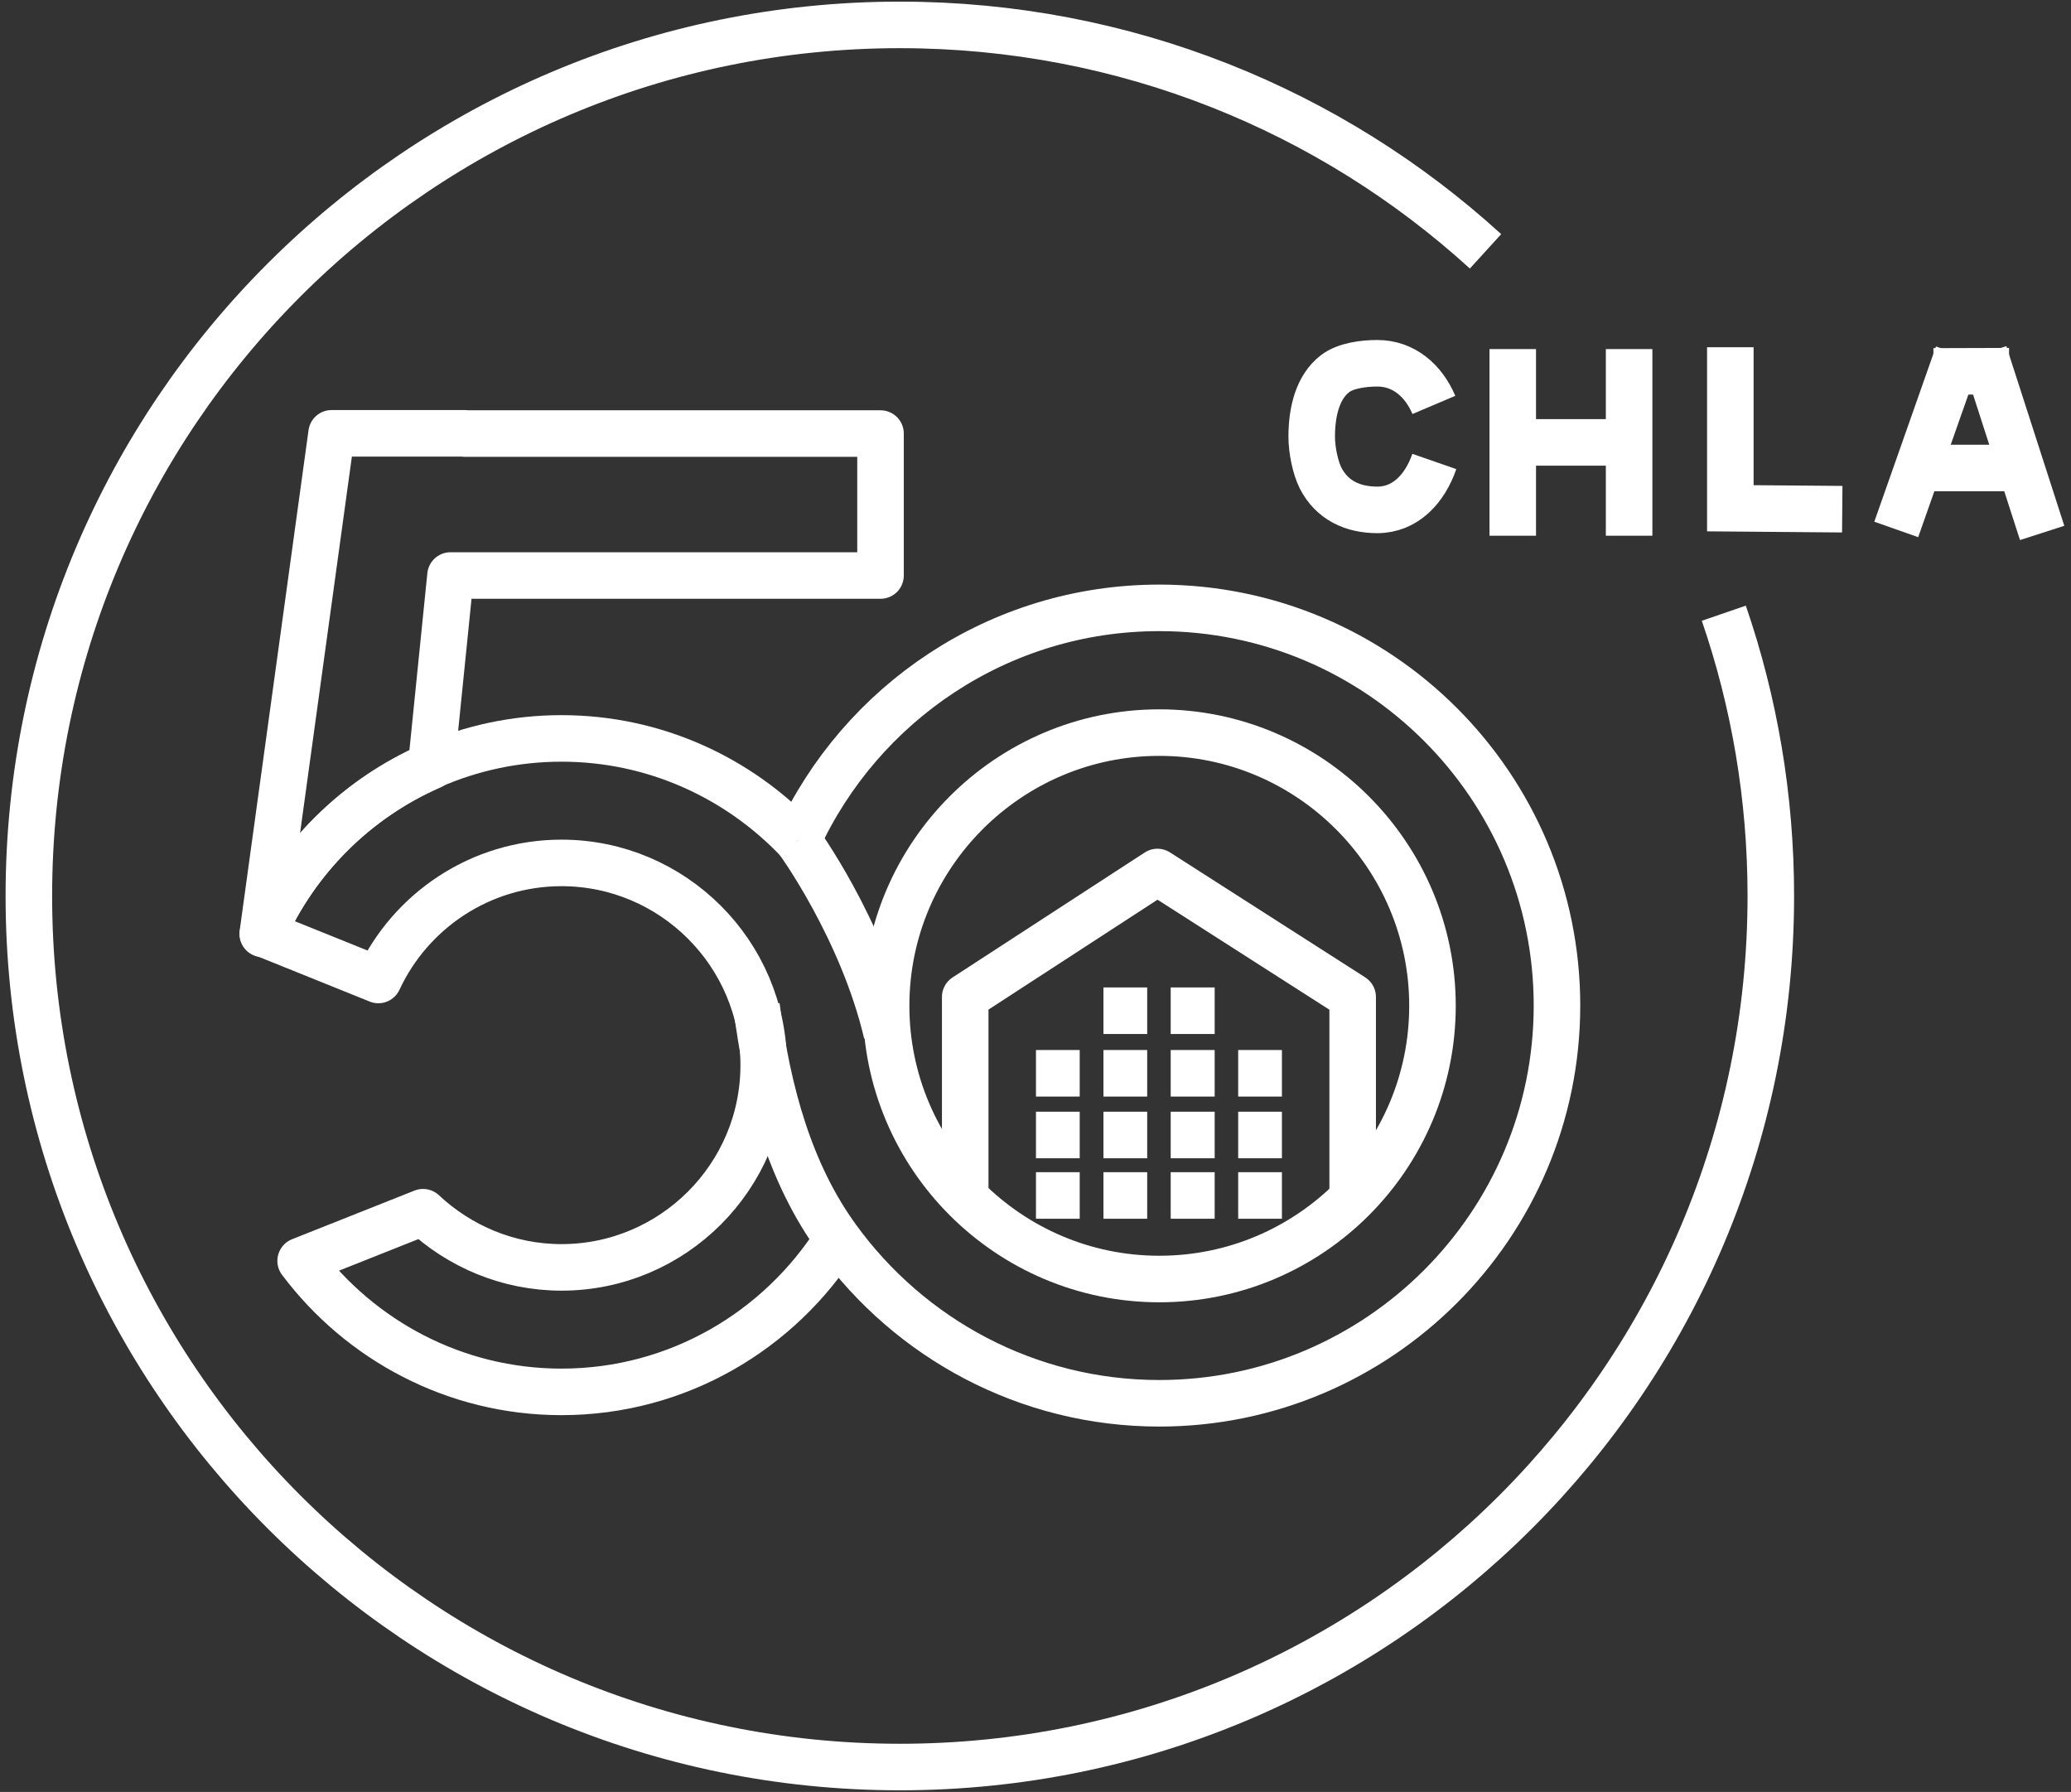
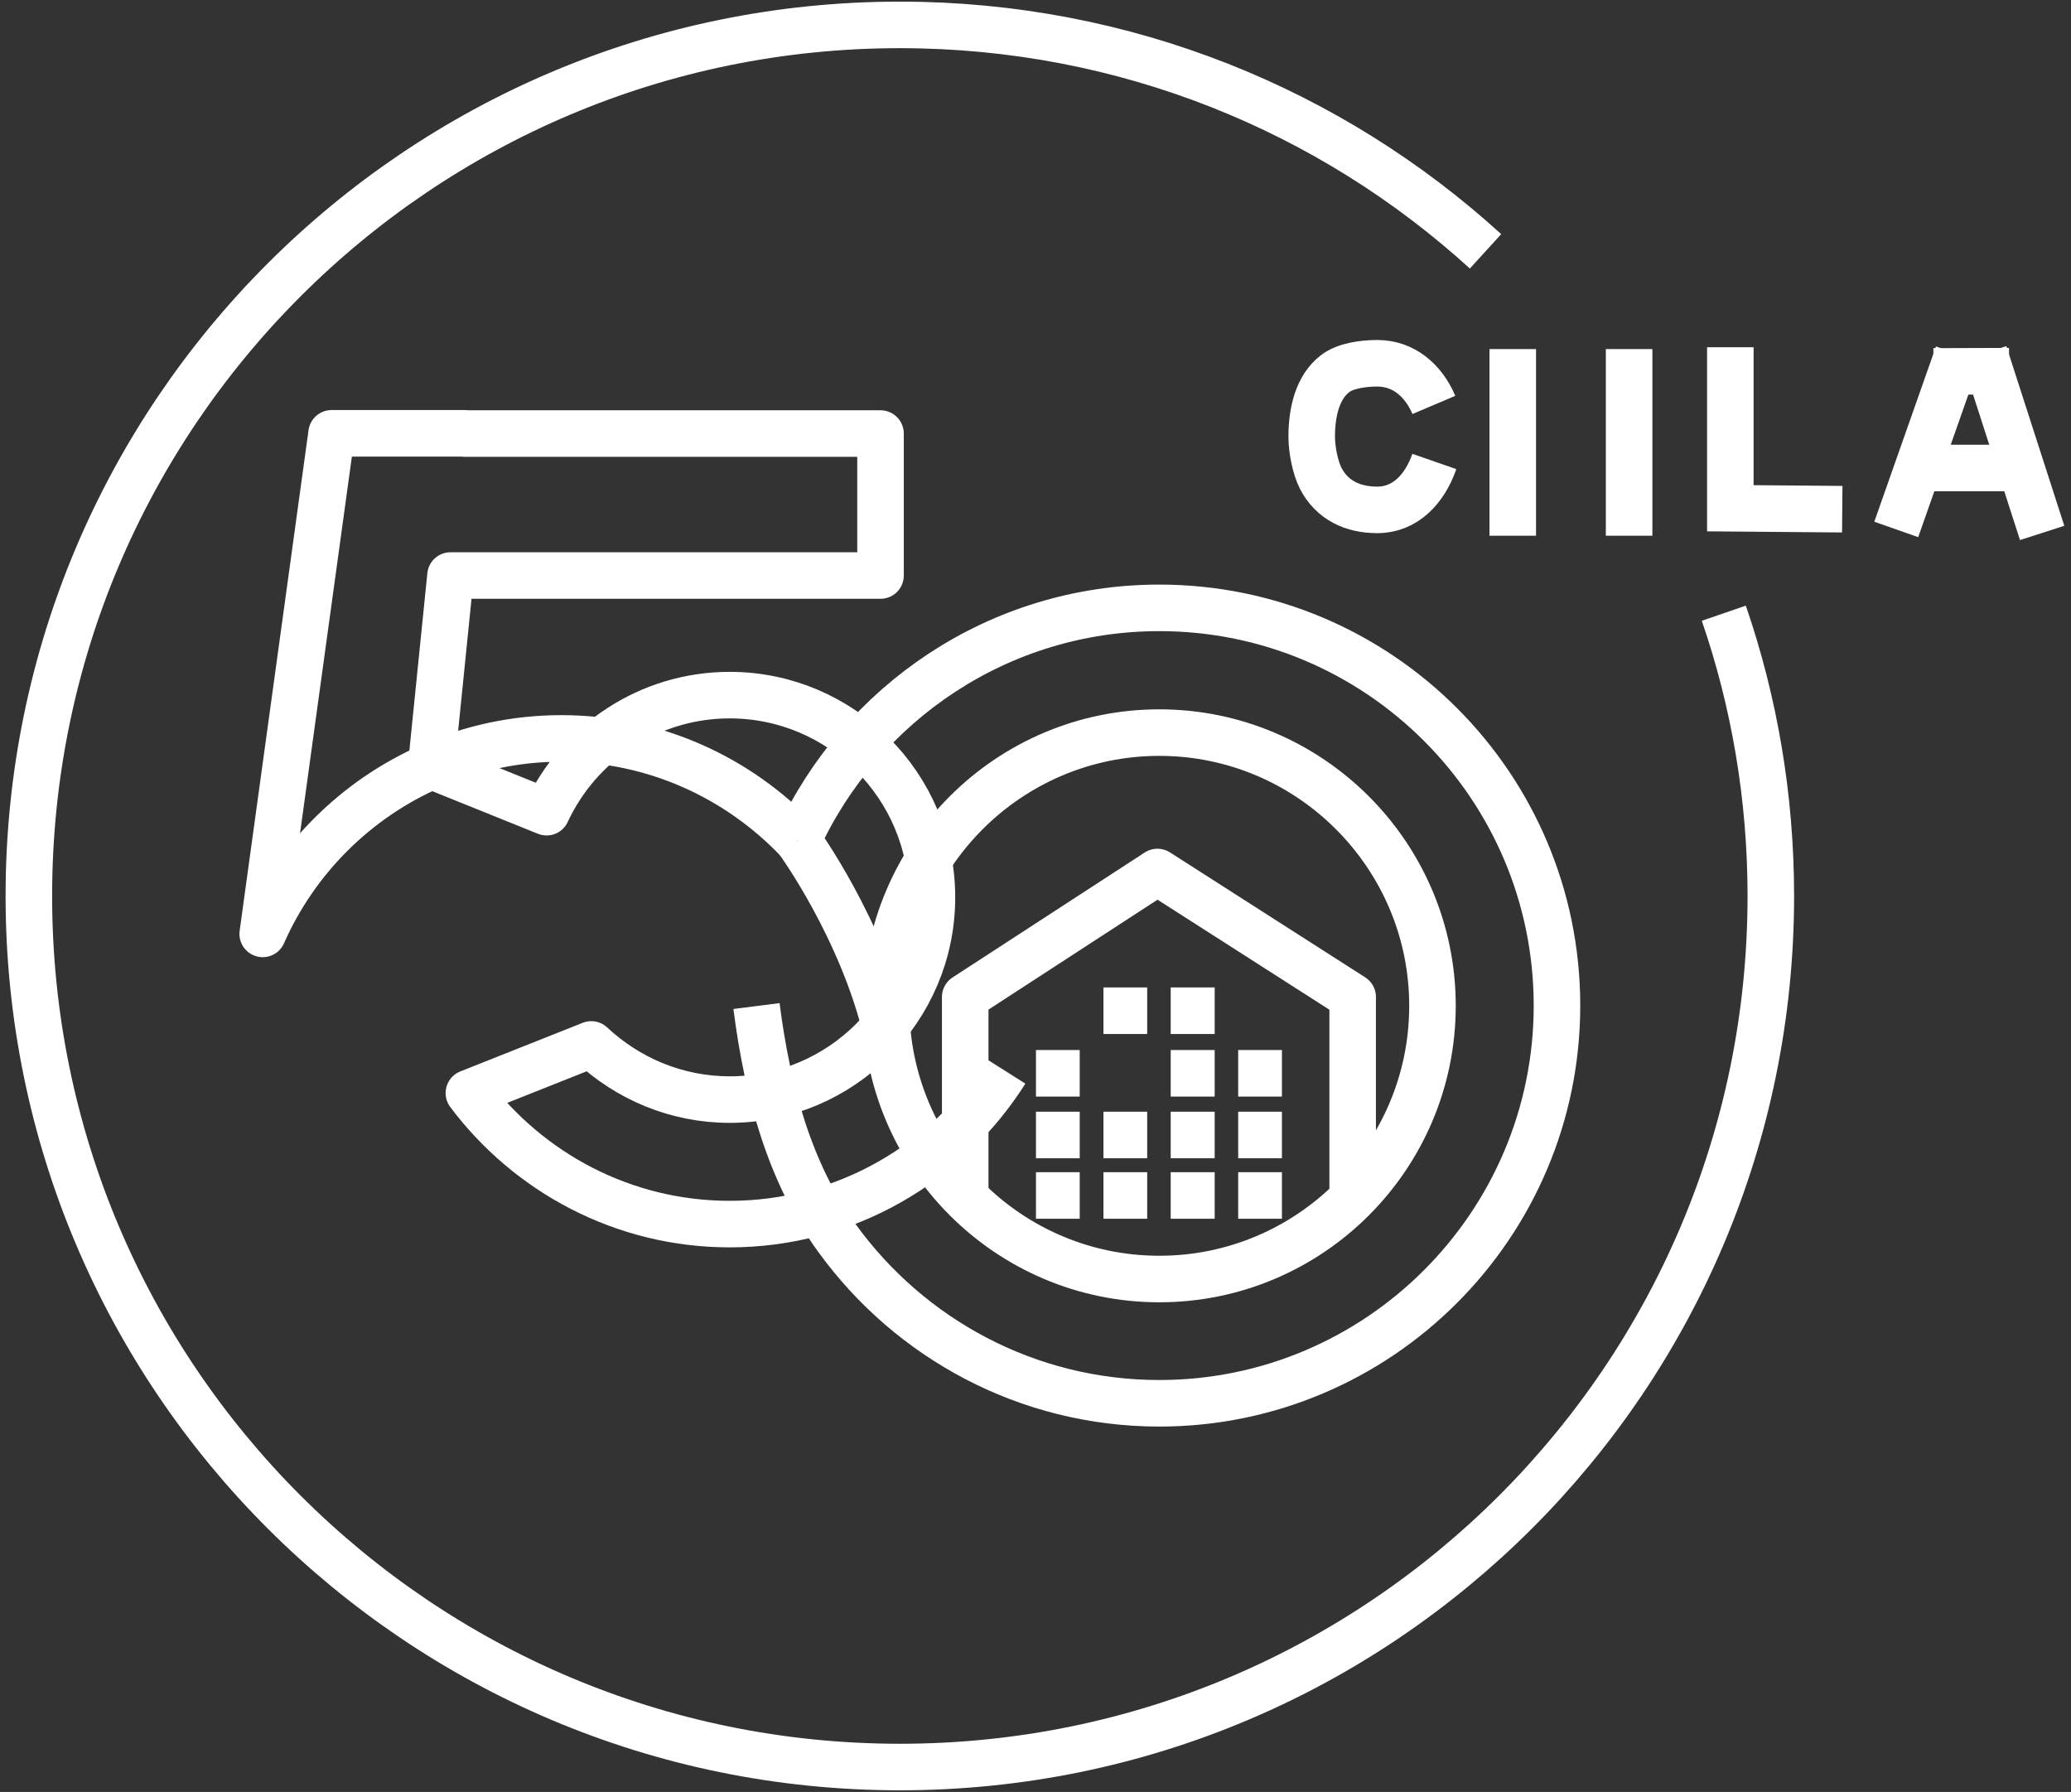
<svg xmlns="http://www.w3.org/2000/svg" version="1.1" id="图层_1" x="0px" y="0px" viewBox="0 0 89 77" style="enable-background:new 0 0 89 77;" xml:space="preserve">
  <rect x="0" y="0" width="89" height="77" fill="#333333" stroke="none" />
  <style type="text/css">
	.st0{fill-rule:evenodd;clip-rule:evenodd;fill:none;stroke:#fff;stroke-width:2;stroke-linejoin:round;stroke-miterlimit:10;}
	.st1{fill:none;stroke:#fff;stroke-width:2;stroke-linejoin:round;stroke-miterlimit:10;}
	.st2{fill:none;}
	.st3{fill:none;stroke:#fff;stroke-width:2;stroke-linejoin:round;stroke-miterlimit:10;}
	.st4{fill:none;stroke:#fff;stroke-width:2;stroke-miterlimit:10;}
</style>
  <g>
    <path class="st0" d="M58.13,51.53c0-3.71,0-4.98,0-8.69l-8.39-5.37l-8.26,5.37c0,3.71,0,4.98,0,8.69" />
-     <path class="st0" d="M56.72,48.98" />
    <path class="st1" d="M74.08,26.35c1.31,3.81,2.02,7.9,2.02,12.15c0,20.67-16.76,37.43-37.43,37.43S1.24,59.17,1.24,38.5   S18,1.07,38.67,1.07c9.69,0,18.53,3.68,25.17,9.73" />
    <g>
      <circle class="st2" cx="24.13" cy="45.77" r="8.69" />
      <path class="st3" d="M19.98,18.62h-5.12h-0.61l-2.96,21.51c1.42-3.22,4.01-5.8,7.24-7.21l0.83-8.19h18.48v-6.1H19.98z" />
    </g>
    <g>
      <path class="st2" d="M19.84,51.42l-1.66,0.66c1.56,1.47,3.65,2.37,5.95,2.37c4.79,0,8.69-3.9,8.69-8.69s-3.9-8.69-8.69-8.69    c-3.48,0-6.49,2.07-7.87,5.03l3.02,1.21L19.84,51.42z" />
      <g>
        <circle class="st2" cx="49.82" cy="43.22" r="11.74" />
-         <path class="st3" d="M34.29,36.11c-2.56-2.69-6.16-4.38-10.16-4.38c-1.99,0-3.89,0.42-5.6,1.17c-3.22,1.41-5.81,3.99-7.23,7.21     l4.96,2c1.38-2.97,4.39-5.03,7.87-5.03c4.79,0,8.69,3.9,8.69,8.69s-3.9,8.69-8.69,8.69c-2.3,0-4.39-0.91-5.95-2.37l-5.26,2.09     c2.56,3.41,6.63,5.63,11.21,5.63c4.99,0,9.37-2.63,11.86-6.57" />
+         <path class="st3" d="M34.29,36.11c-2.56-2.69-6.16-4.38-10.16-4.38c-1.99,0-3.89,0.42-5.6,1.17l4.96,2c1.38-2.97,4.39-5.03,7.87-5.03c4.79,0,8.69,3.9,8.69,8.69s-3.9,8.69-8.69,8.69c-2.3,0-4.39-0.91-5.95-2.37l-5.26,2.09     c2.56,3.41,6.63,5.63,11.21,5.63c4.99,0,9.37-2.63,11.86-6.57" />
        <path class="st3" d="M32.51,43.23c0.47,3.68,1.43,7.19,3.48,10c3.11,4.28,8.15,7.07,13.83,7.07c9.42,0,17.09-7.66,17.09-17.09     s-7.66-17.09-17.09-17.09c-6.89,0-12.83,4.1-15.53,9.98 M49.82,54.96c-6.47,0-11.74-5.27-11.74-11.74s5.27-11.74,11.74-11.74     s11.74,5.27,11.74,11.74S56.3,54.96,49.82,54.96z" />
      </g>
    </g>
    <path class="st3" d="M34.29,36.11c0,0,2.76,3.78,3.82,8.29" />
    <path class="st0" d="M53.21,51.37" />
    <line class="st0" x1="46.4" y1="51.37" x2="44.52" y2="51.37" />
    <line class="st0" x1="46.4" y1="48.77" x2="44.52" y2="48.77" />
    <line class="st0" x1="46.4" y1="46.12" x2="44.52" y2="46.12" />
-     <path class="st0" d="M47.42,48.77" />
    <line class="st0" x1="49.3" y1="51.37" x2="47.42" y2="51.37" />
    <line class="st0" x1="49.3" y1="48.77" x2="47.42" y2="48.77" />
    <path class="st0" d="M47.42,46.12" />
    <path class="st0" d="M47.42,46.12" />
    <path class="st0" d="M50.31,48.77" />
    <line class="st0" x1="52.2" y1="51.37" x2="50.31" y2="51.37" />
    <line class="st0" x1="52.2" y1="48.77" x2="50.31" y2="48.77" />
    <path class="st0" d="M50.31,46.12" />
    <path class="st0" d="M52.2,46.12" />
-     <line class="st0" x1="49.3" y1="46.12" x2="47.42" y2="46.12" />
    <line class="st0" x1="52.2" y1="46.12" x2="50.31" y2="46.12" />
    <line class="st0" x1="49.3" y1="43.43" x2="47.42" y2="43.43" />
    <line class="st0" x1="52.2" y1="43.43" x2="50.31" y2="43.43" />
    <path class="st0" d="M53.21,48.77" />
    <line class="st0" x1="55.09" y1="51.37" x2="53.21" y2="51.37" />
    <line class="st0" x1="55.09" y1="48.77" x2="53.21" y2="48.77" />
    <line class="st0" x1="55.09" y1="46.12" x2="53.21" y2="46.12" />
    <path class="st0" d="M49.91,48.77" />
    <g>
      <path class="st4" d="M61.64,19.83c-0.41,1.18-1.25,2.08-2.45,2.08c-1.05,0-1.95-0.41-2.44-1.37c-0.23-0.46-0.38-1.22-0.38-1.78    c0-1.08,0.26-2.13,1-2.7c0.45-0.35,1.23-0.45,1.82-0.45c1.12,0,1.98,0.73,2.43,1.79" />
      <line class="st4" x1="65.01" y1="15" x2="65.01" y2="23.02" />
      <line class="st4" x1="70.01" y1="15" x2="70.01" y2="23.02" />
-       <line class="st4" x1="65.11" y1="19.01" x2="69.8" y2="19.01" />
      <g>
        <polyline class="st4" points="74.36,14.92 74.36,21.84 79.17,21.88    " />
      </g>
      <g>
        <line class="st4" x1="81.49" y1="22.75" x2="84.14" y2="15.22" />
        <line class="st4" x1="87.76" y1="22.9" x2="85.27" y2="15.18" />
        <line class="st4" x1="83.09" y1="15.96" x2="86.34" y2="15.95" />
        <line class="st4" x1="82.34" y1="20.11" x2="87.33" y2="20.11" />
      </g>
    </g>
  </g>
</svg>